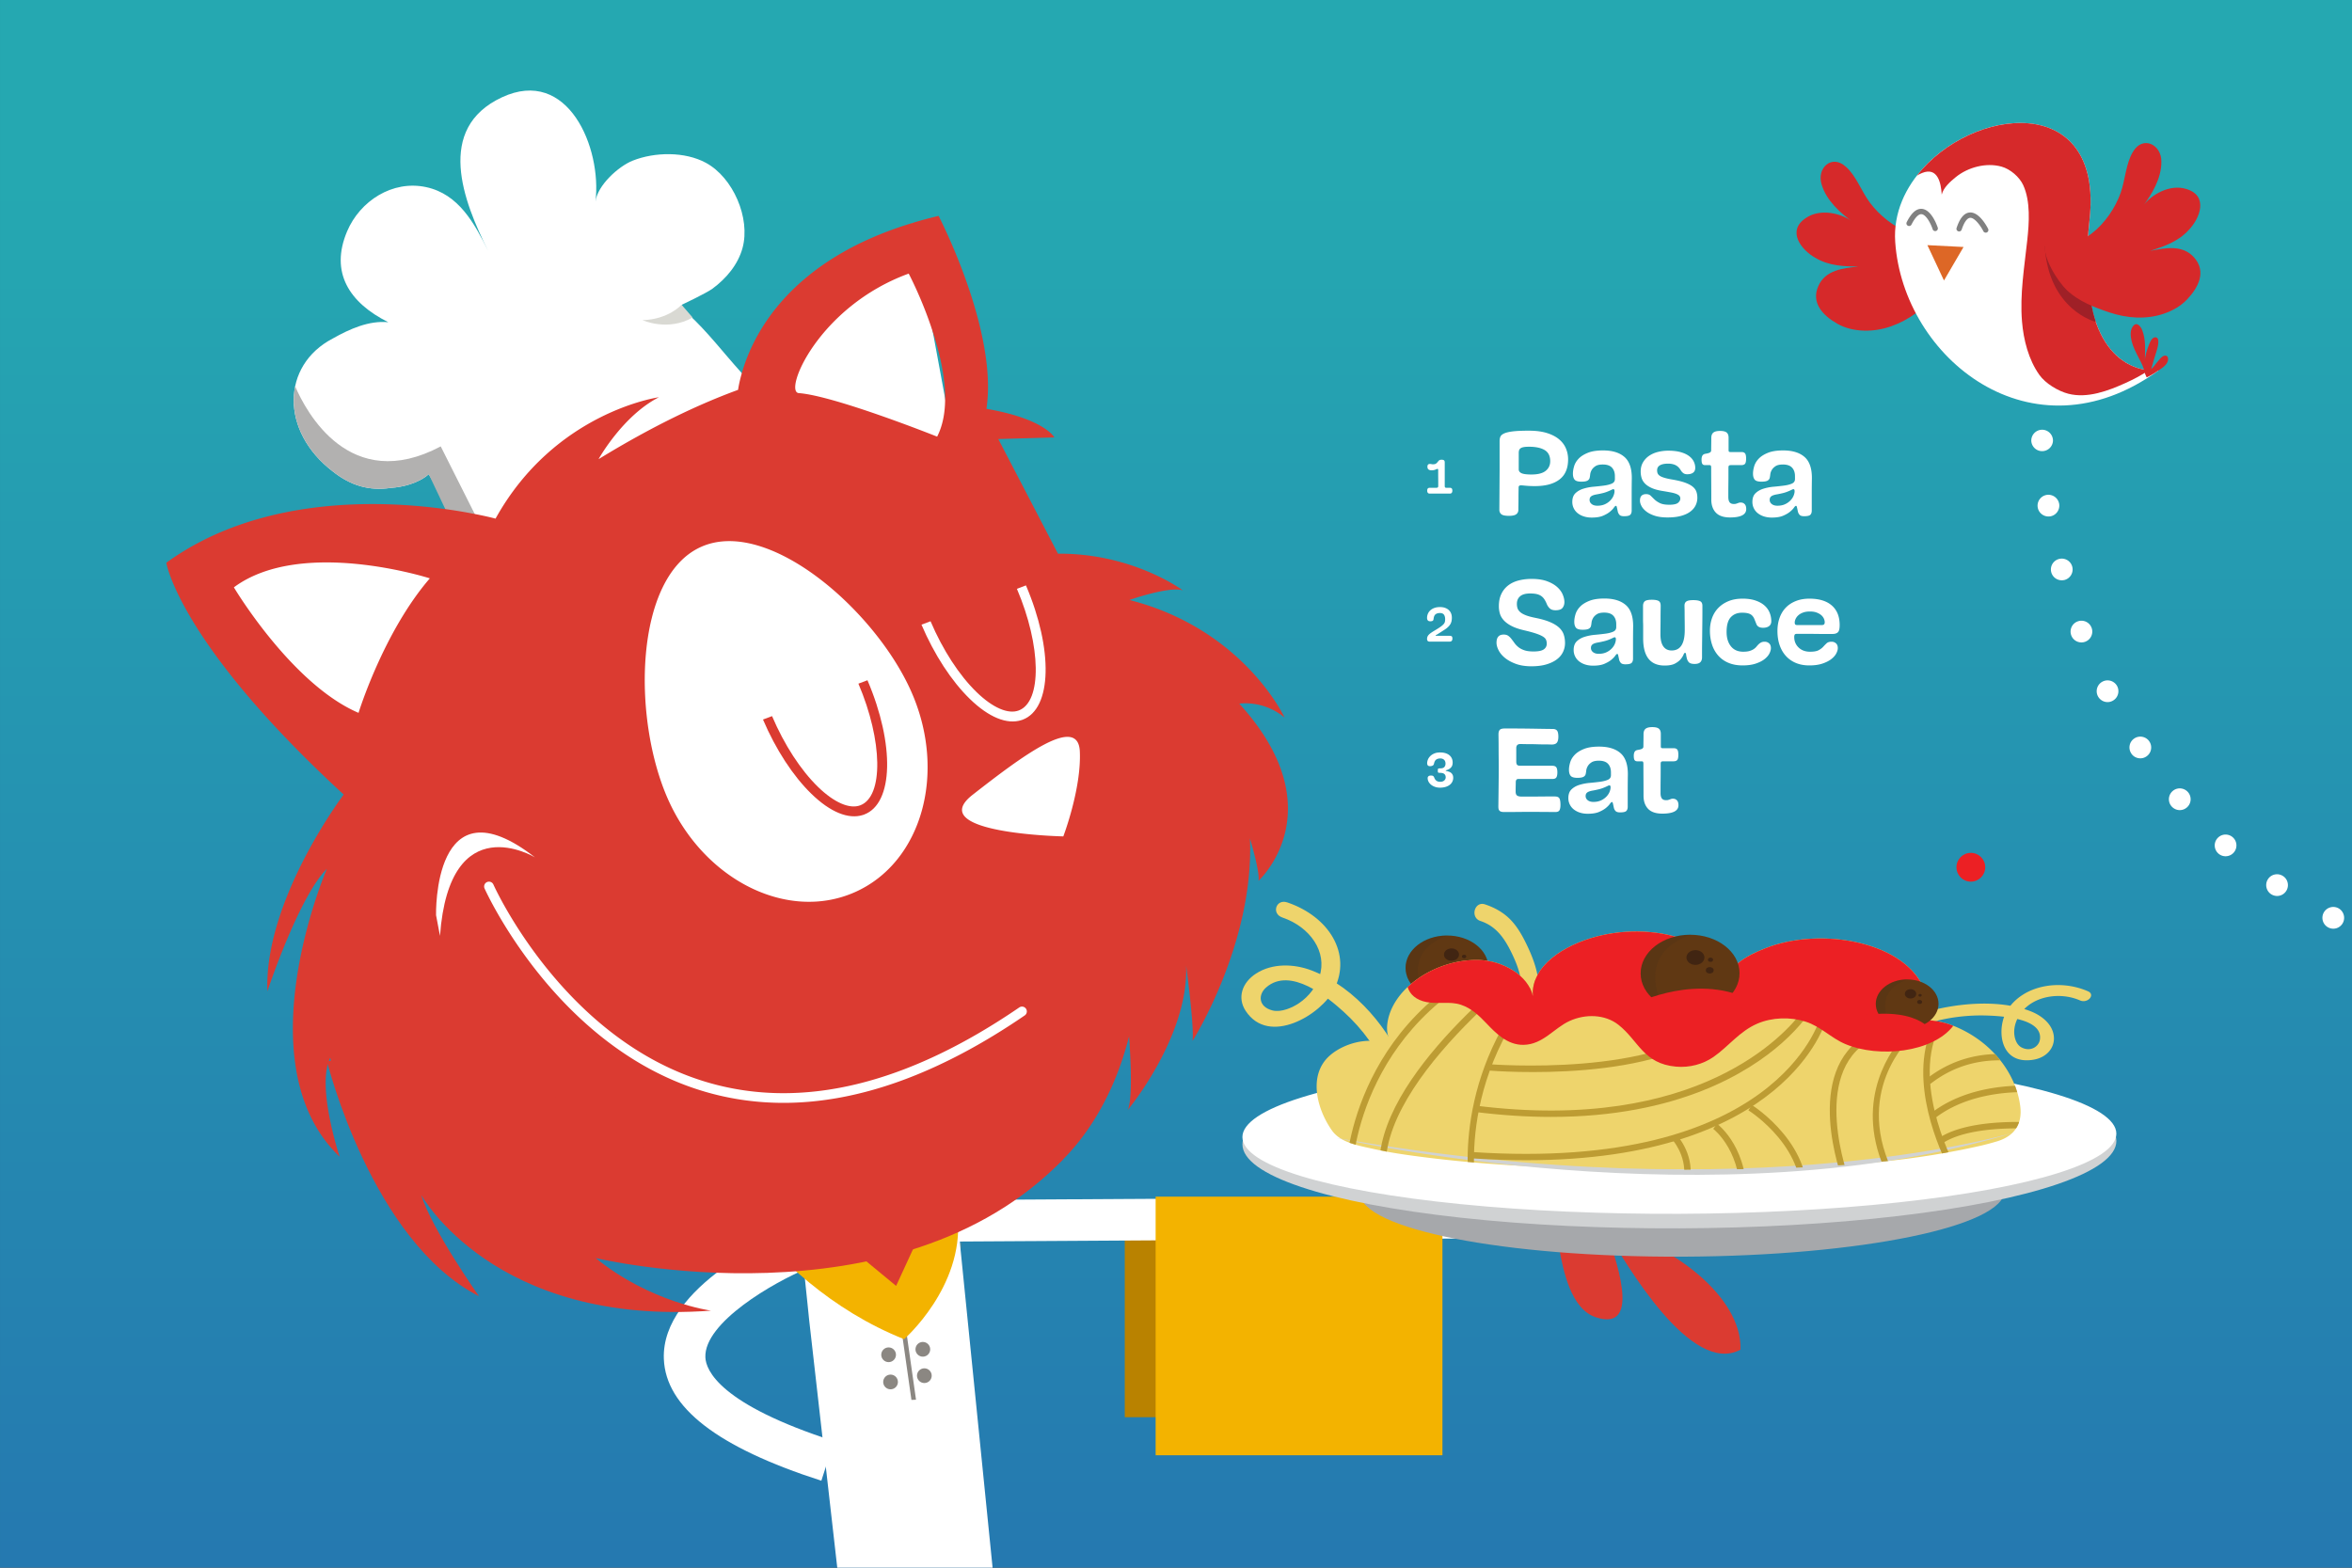
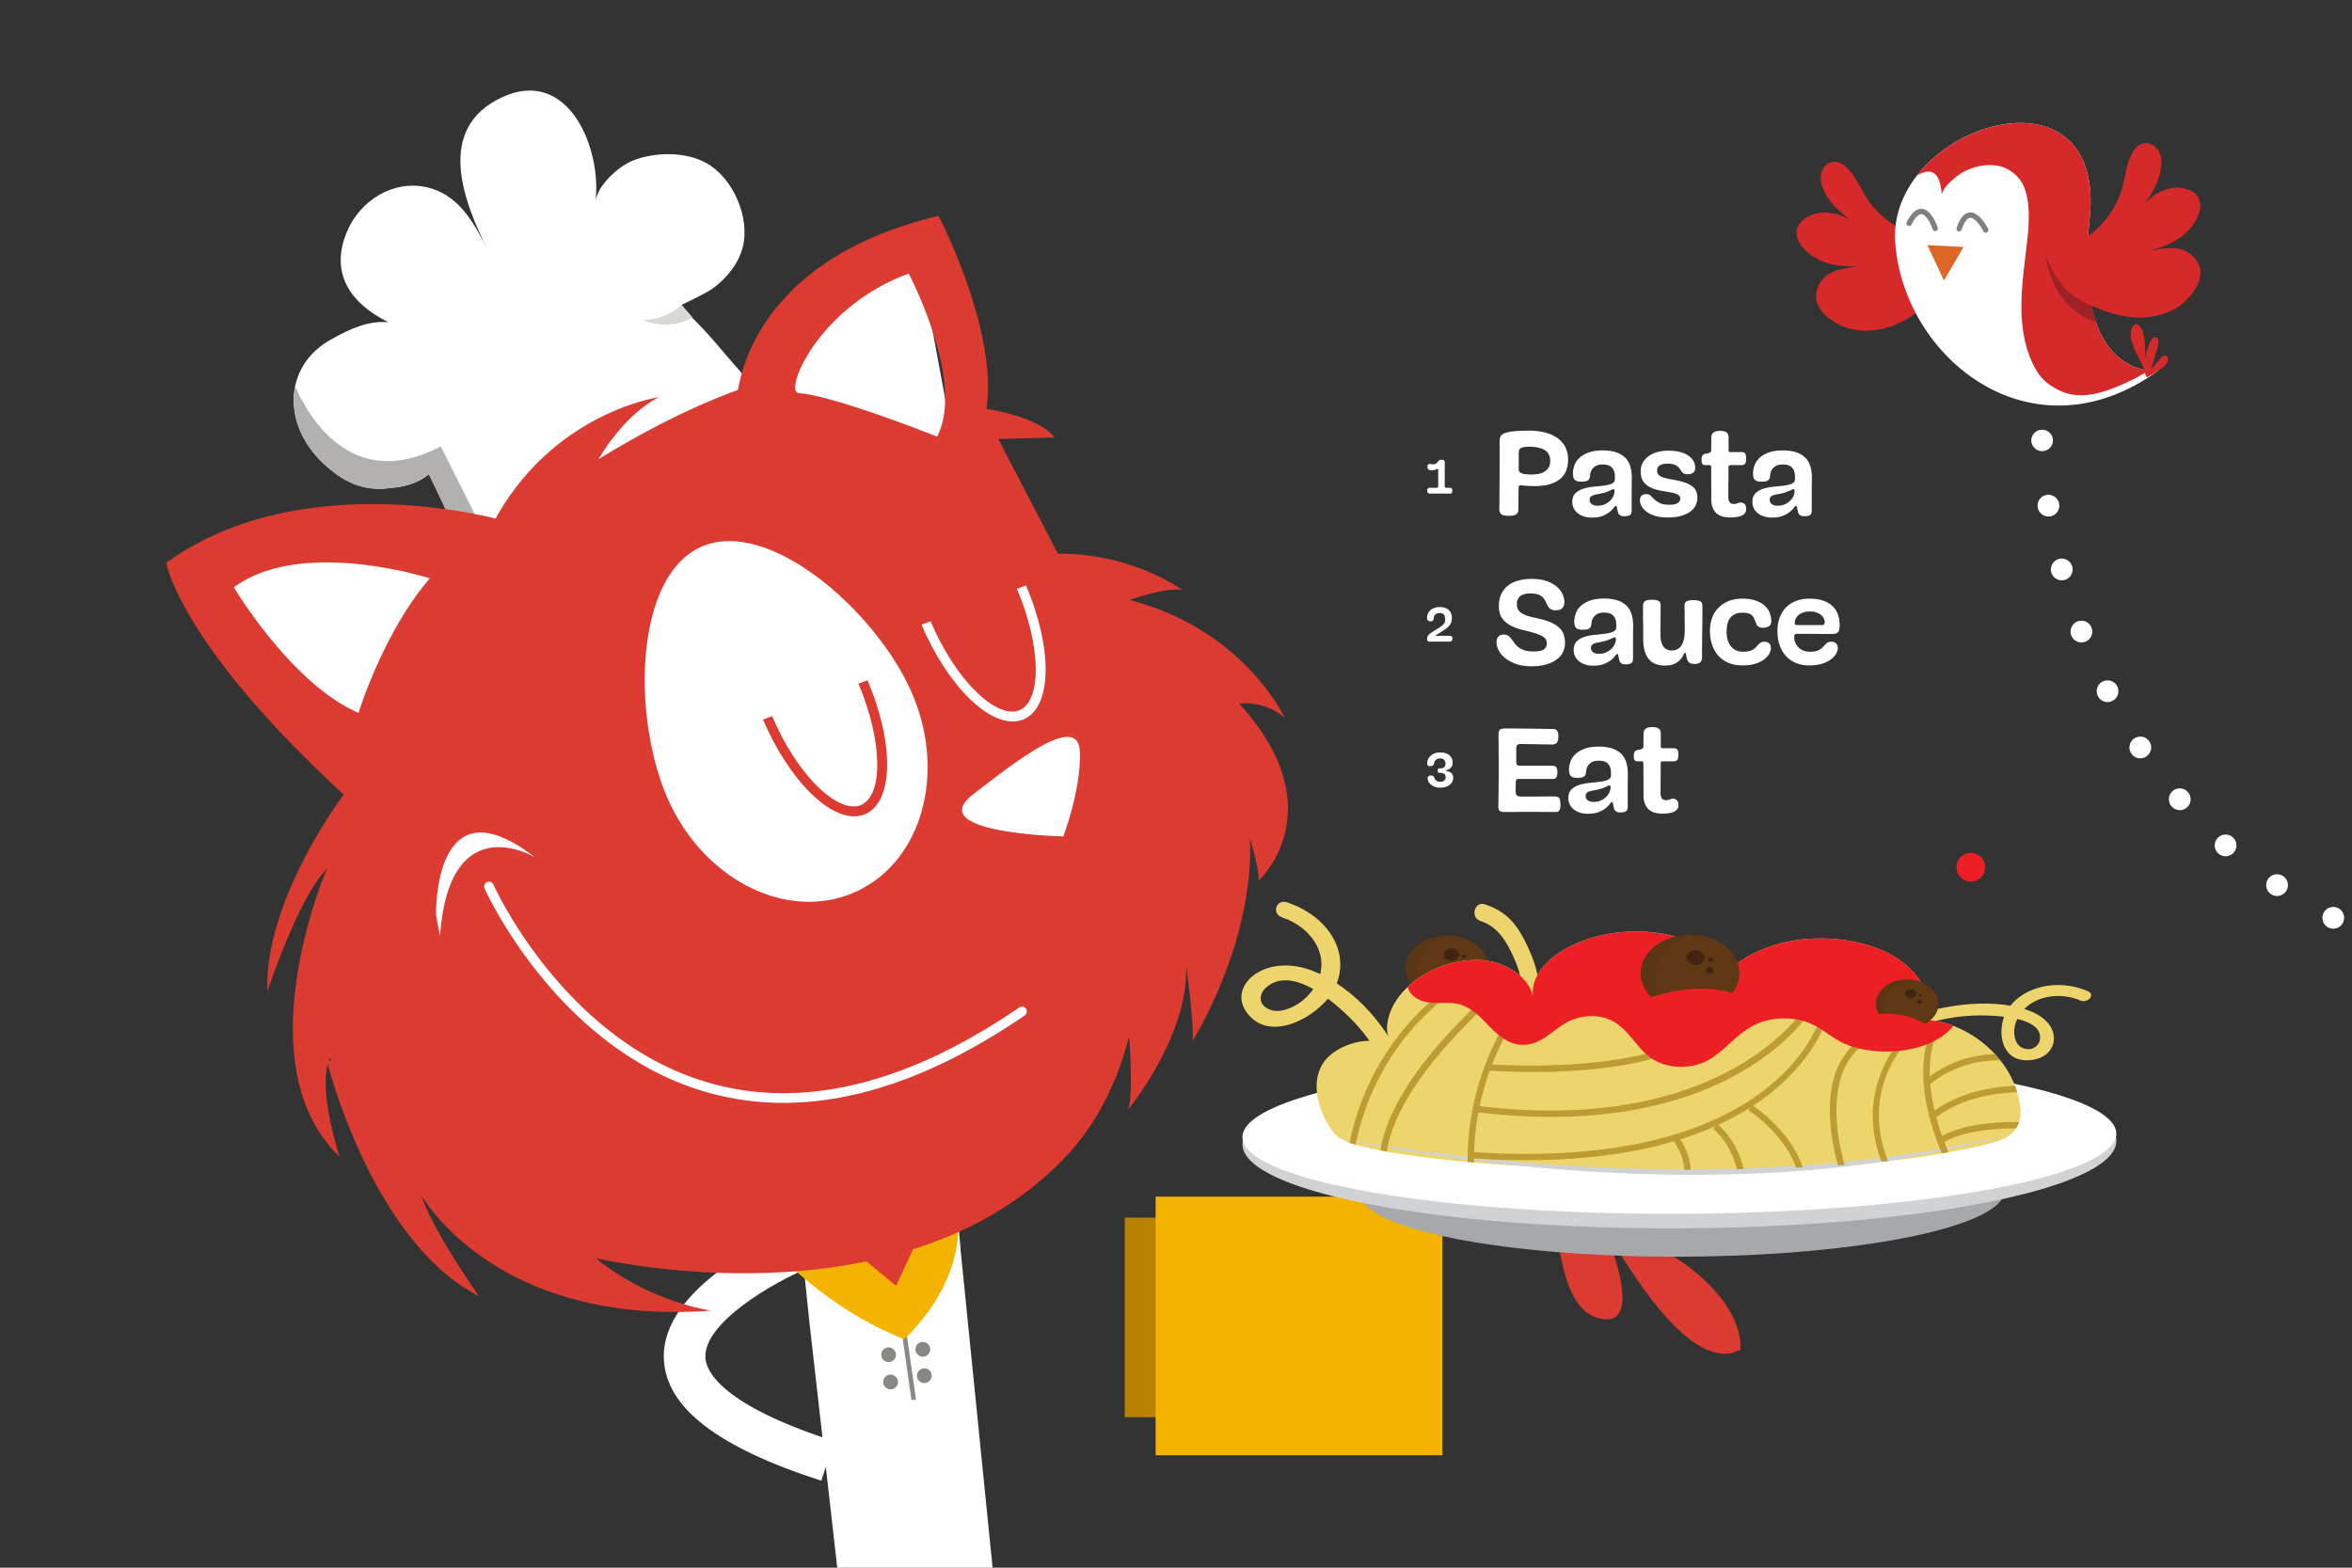
<svg xmlns="http://www.w3.org/2000/svg" viewBox="0 0 450 300">
  <rect x="0" y="0" width="450" height="300" fill="#333333" stroke="none" />
  <linearGradient id="a" gradientUnits="userSpaceOnUse" x1="225.001" x2="225.001" y1="328.988" y2="35.692">
    <stop offset=".069" stop-color="#2577b0" />
    <stop offset="1" stop-color="#25a8b1" />
  </linearGradient>
  <clipPath id="b">
    <path d="m386.512 213.866c.11-.67.112-1.38.022-2.118-.796-6.56-5.814-12.836-13.203-15.6-1.583-.591-3.297-.9-5.026-.952.749.023.51-3.712.417-4.116-2.417-10.6-19.319-13.722-30.03-9.96-2.342.822-8.684 3.448-7.368 6.242-1.466-3.113-4.506-5.745-8.137-7.228-5.389-2.202-11.972-2.428-17.732-.914-6.097 1.602-12.554 5.563-12.183 11.38-.846-3.875-5.643-6.792-10.447-6.892-8.316-.174-14.971 5.947-17.43 12.601-.553 1.5-6.118.216 1.845 4.781-3.398-3.315-9.706-1.875-12.856.942-4.22 3.773-2.354 10.363.476 14.328 1.673 2.345 5.118 2.88 8.106 3.546 3.31.736 6.7 1.191 10.086 1.615 6.96.872 13.988 1.389 21.015 1.746 8.614.439 17.25.614 25.88.59l.691-.002c19.14-.078 39.266-.312 57.853-4.502a51.278 51.278 0 0 0 3.606-.94c2.742-.832 4.08-2.49 4.415-4.547z" />
  </clipPath>
-   <path d="m.001-.005h450v300h-450z" fill="url(#a)" />
  <path d="m215.198 233.014h16.092v38.188h-16.092z" fill="#b98200" />
-   <path d="m177.37 229.388h122.927v7.95h-122.927z" fill="#fff" transform="matrix(1 -.006 .006 1 -1.304 1.342)" />
  <path d="m296.652 233.513c-5.655-2.536-19.8-24.335-9.521-25.481 7.926-.619 11.282 16.984 12.488 22.501l.785-.176c3.312-1.404 7.233-2.282 10.718-2.898 5.75-.792 34.056-1.513 36.216 6.105 3.373 10.158-31.622 3.614-37.28 2.567 9.14 1.92 23.312 11.808 22.94 22.143-9.418 5.087-21.822-16.275-25.726-22.841 1.47 4.465 7.27 19.701-1.955 16.643-4.786-1.574-6.249-9.017-7.023-13.309z" fill="#db3b31" />
  <path d="m221.103 228.995h54.876v49.49h-54.876z" fill="#f3b300" />
  <path d="m157.147 283.36c-19.912-6.414-29.77-14.037-30.135-23.309-.55-13.989 21.859-23.62 24.416-24.672l3.025 7.351-1.512-3.675 1.515 3.674c-6.477 2.677-19.766 10.356-19.5 17.013.1 2.472 2.698 8.986 24.628 16.05l-2.437 7.567z" fill="#fff" />
  <path d="m157.783 240.804s9.388-12.318 17.92-3.702c8.534 8.619 8.28.335 8.28.335s-1.29 24.106-25.755 8.62z" fill="#e78321" />
  <path d="m189.909 299.997h-29.72l-2.19-19.29-.64-5.65-2.55-22.49-.27-2.65-.32-3.08-.1-.94-.12-1.15v-.01l-.16-1.59-.02-.15-.05-.49-.19-1.88v-.03l-.05-.45-.5-4.83-.95-9.17-.02-.18.61-.06 2.11-.22h.01l27.54-2.93.62 6.95.08.94c.05.47.1 1.01.15 1.63v.01c.02.25.05.51.07.78l.24 2.66.17 1.92.06.73v.01l.06.7v.04z" fill="#fff" />
  <path d="m174.382 267.894.876-.037-1.965-13.835-.876.037z" fill="#8b8782" />
  <path d="m132.387 217.131s12.713 28.047 40.593 39.14c0 0 11.385-9.942 10.27-23.206-1.115-13.263-.98 3.123-.98 3.123z" fill="#f3b300" />
  <g fill="#8b8782">
    <circle cx="176.617" cy="258.24" r="1.409" transform="matrix(.16 -.987 .987 .16 -106.578 391.213)" />
    <circle cx="176.906" cy="263.286" r="1.409" transform="matrix(.16 -.987 .987 .16 -111.316 395.736)" />
    <circle cx="170.014" cy="259.255" r="1.409" />
    <circle cx="170.387" cy="264.457" r="1.409" />
  </g>
  <path d="m130.398 58.314-.166.114s4.904-2.314 6.077-3.18c2.63-1.938 4.896-4.61 5.762-7.812 1.541-5.698-1.8-13.456-7.015-16.278-4.044-2.189-9.805-2.084-14.01-.413-2.717 1.08-6.74 4.728-7.118 7.825 1.254-10.266-5.257-25.85-17.902-19.944-12.779 5.968-7.405 19.876-2.634 29.354-2.646-5.257-5.619-10.83-11.87-12.173-6.453-1.387-12.662 2.675-15.11 8.46-3.337 7.89.436 13.674 7.88 17.394-3.685-.355-7.344 1.266-10.64 3.126-9.847 5.146-10.04 17.735.01 25.426 3.386 2.679 6.917 3.792 11.172 3.145 2.028-.12 5.192-.823 7.196-2.613l13.908 23.682s2.636-3.306 24.979-18.56c18.178-12.413 13.347-24.148 27.59-17.334-2.253-2.453-4.545-4.871-6.774-7.347-3.488-3.873-6.368-7.705-10.109-11.141-.978-.899-1.226-1.73-1.226-1.73z" fill="#fff" />
  <path d="m84.323 85.424c-17.42 9.241-25.802-6.719-27.854-11.503-1.128 5.435 1.226 11.727 7.192 16.292 3.387 2.679 6.918 3.792 11.173 3.145 2.028-.12 5.192-.823 7.196-2.613l11.03 23.251s2.107.644 4.193-2.863l-12.93-25.71z" fill="#b2b1b0" />
  <path d="m130.398 58.314s-2.453 2.804-7.471 2.954c0 0 4.847 2.213 9.592-.509l-2.12-2.445z" fill="#d9d9d3" />
  <path d="m164.884 240.656 6.568 5.419 3.361-7.303-5.971-7.487z" fill="#db3b31" />
  <path d="m146.831 228.256-52.204-10.478-23.14-56.725-7.058-18.12-26.537-31.095 8.84-10.87 33.695-.481 38.892 8.605 36.703-44.128 18.594-22.317 9.016 48.759 29.846 32.814 1.722 39.718-26.078 47.294z" fill="#fff" />
  <path d="m237.109 134.657s4.53-.77 8.66 2.65c-.24-.52-8.15-17-29.68-22.49 0 0 7.51-2.65 10.2-1.85 0 0-9.51-7.12-23.87-7.01l-11.42-21.94 10.73-.31s-1.89-3.57-13-5.47c2.29-14.9-9.15-36.92-9.15-36.92-1.73.41-3.38.85-4.96 1.34-.01-.01-.01 0-.01 0-23.45 7.08-30.54 21.25-32.68 28.75-.37 1.28-.59 2.37-.72 3.2-7.35 2.68-16.23 6.85-26.69 13.26 0 0 4.6-8.3 11.55-11.85 0 0-19.9 2.76-31.26 23.23 0 0-1.45-.4-3.99-.89a96.86 96.86 0 0 0 -4.8-.82c-.27-.04-.54-.08-.82-.11-12.77-1.75-35.78-2.49-53.38 10.26 0 0 2.42 15.36 33.94 44.36 0 0-15.26 20.19-14.6 37.65 0 0 5.95-17.99 11.38-23.44-.31.73-15.97 37.48 2.45 55.11 0 0-3.93-11.75-2.27-17.7.05-.21.11-.41.19-.6.08-.23.17-.45.28-.65 0 0 .04.19.11.54.55 2.58 3.18 13.9 9.11 22.73-.25-.07-.52-.13-.78-.19.76.43 1.5.96 2.24 1.62.06.05.1.11.16.16 1.97-.1 3.96-.08 5.95.15-2.12-3.8-3.93-8.05-3.56-11.05 0 0 3.17 5.38 8.36 12 .8.21 1.6.4 2.39.67 4.87 1.67 9.51 3.55 14.15 5.65 2.33-.13 4.67-.26 7-.37 11.51 1.11 19.22 2.57 31.47 1.75 1.71-.12 3.41-.22 5.11-.32 2.16-.14 4.31-.25 6.47-.36h.07c.53-.03 1.06-.05 1.59-.08 4.06-.19 8.12-.33 12.19-.44h.01c.71-.01 1.41-.03 2.11-.04 1.42-.04 2.85-.06 4.27-.08.26 0 .53-.01.79-.01.29 0 .58-.01.87-.01 1.44-.02 2.75-.19 3.99-.46.04-.01.08-.02.11-.03 1.68-.38 3.25-.96 4.91-1.61.3-.11.59-.23.9-.35v-.01c1.4-.55 2.89-1.14 4.57-1.71.84-.28 1.64-.59 2.37-.9 5.13-2.14 7.36-4.39 1.63-.01-.95.72-2.11 1.62-3.52 2.74 1.24-.98 2.52-1.9 3.84-2.74 1.83-1.19 3.72-2.24 5.65-3.15-.05-.02-.15-.05-.15-.05v-.01c.63-.41 1.28-.84 1.92-1.28 0 0 1.62-1.01 3.9-3.3l.75-.78c3.79-4.03 8.98-11.29 11.88-22.77 0 0 .94 11.89-.28 14.12 0 0 11.7-14.03 11.2-27.66 0 0 1.6 11.9 1.22 14.42 0 0 11.83-18.69 10.99-38.76 0 0 2 6.65 1.62 8.13 0 0 14.87-13.53-3.66-33.91zm-192.36-22.26c12.94-9.61 37.49-1.72 37.49-1.72-8.9 10.31-13.64 25.74-13.64 25.74-12.83-5.49-23.85-24.02-23.85-24.02zm141.35 39.69c9.51-7.42 20.17-15.44 20.5-8.3.33 7.13-3.16 16.27-3.16 16.27s-26.85-.55-17.34-7.97zm-22.51 18.63c-12.84 5.72-28.85-2.22-35.77-17.74-6.91-15.52-6.51-42.61 6.33-48.33 12.83-5.72 33.25 12.09 40.16 27.61 6.92 15.52 2.12 32.74-10.72 38.46zm14.88-107.21c1.31 4 2.37 8.56 2.36 12.74 0 2.67-.44 5.19-1.53 7.31 0 0-19.58-7.82-26.47-8.33-2.98-.22 3.72-16.56 21.03-22.87 0 0 2.6 4.9 4.61 11.15z" fill="#db3b31" />
  <path d="m62.575 203.144s8.498 34.395 29.057 44.899c0 0-9.062-12.873-11.045-19.386 0 0 13.85 25.217 55.453 22.155 0 0-11.667-1.57-22.07-10.064 0 0 57.781 13.855 89.425-18.879l-77.66-.85s-40.85-23.435-41.661-23.331c-.812.103-21.5 5.456-21.5 5.456z" fill="#db3b31" />
  <path d="m83.43 175.13s-.683-26.302 18.921-11.064c0 0-16.343-9.933-18.17 15.022l-.752-3.959z" fill="#fff" />
  <path d="m149.903 211.049c-5.024 0-9.922-.678-14.685-2.037-28.66-8.178-42.376-38.688-42.51-38.995a.926.926 0 0 1 1.695-.747c.13.3 13.519 30.035 41.338 37.964 17.894 5.105 37.827.236 59.272-14.444a.925.925 0 0 1 1.045 1.527c-16.263 11.136-31.728 16.732-46.155 16.732z" fill="#fff" />
  <path d="m165.135 155.947c-2.77.91-6.276-.517-9.899-4.042-3.516-3.42-6.803-8.468-9.256-14.213l1.734-.652c2.35 5.505 5.477 10.32 8.805 13.558 3.085 3 6.048 4.277 8.07 3.513 4.478-1.684 4.316-12.346-.353-23.283l1.734-.652c5.252 12.303 4.976 23.591-.628 25.698-.069.026-.137.05-.207.073z" fill="#db3b31" />
  <path d="m195.459 137.794c-2.771.911-6.276-.516-9.899-4.041-3.516-3.421-6.804-8.469-9.256-14.214l1.734-.652c2.35 5.506 5.477 10.32 8.805 13.558 3.085 3 6.048 4.277 8.07 3.513 4.478-1.683 4.315-12.345-.354-23.282l1.734-.652c5.253 12.303 4.977 23.59-.627 25.698-.069.025-.138.05-.207.072z" fill="#fff" />
  <path d="m268.949 204.556c-2.98-7.203-9.266-15.48-17.984-18.838-3.424-1.318-7.553-1.41-10.64.58-2.687 1.73-3.652 4.626-2.002 7.143 4.473 6.823 14.522.716 16.96-4.166 3.38-6.769-1.012-13.874-8.987-16.584-2.16-.734-3.09 2.157-.956 2.882 5.351 1.818 8.655 6.618 7.11 11.305-.644 1.949-1.975 3.773-3.88 5.07-1.235.841-3.41 1.85-5.127 1.409-2.687-.69-2.792-3.022-1.172-4.416 4.614-3.972 11.7 1.859 14.774 4.646 3.776 3.424 6.59 7.41 8.395 11.777.749 1.809 4.264 1.017 3.509-.808z" fill="#eed46c" />
  <ellipse cx="276.861" cy="185.188" fill="#603813" rx="7.931" ry="6.185" transform="matrix(1 -.004 .004 1 -.751 1.127)" />
  <path d="m277.03 179.01c-.065 0-.129-.007-.195-.006-4.38.018-7.92 2.8-7.906 6.217.008 1.917 1.134 3.625 2.895 4.752l.433.02s-4.257-7.913 4.774-10.982z" fill="#221f1f" opacity=".1" />
  <ellipse cx="277.717" cy="182.655" fill="#412512" rx="1.443" ry="1.183" transform="matrix(1 -.004 .004 1 -.74 1.131)" />
  <ellipse cx="280.012" cy="184.71" fill="#412512" rx=".629" ry=".515" transform="matrix(1 -.004 .004 1 -.749 1.14)" />
  <ellipse cx="280.134" cy="183.019" fill="#412512" rx=".416" ry=".341" transform="matrix(1 -.004 .004 1 -.742 1.141)" />
  <path d="m293.693 192.7c1.598-3.966.187-8.22-1.57-11.873-.804-1.673-1.708-3.311-2.982-4.68-1.367-1.468-3.129-2.458-5.02-3.082-2.02-.667-2.885 2.515-.877 3.179 3.093 1.02 4.683 3.44 6.033 6.247 1.401 2.915 2.507 6.182 1.237 9.333-.333.826.362 1.811 1.151 2.028.941.259 1.694-.322 2.028-1.151zm73.815 1.239c6.25-1.933 14.74-2.852 21-.42 2.458.956 4.406 2.792 4.464 5.105.051 2.012-1.474 3.773-3.937 4.171-6.674 1.08-7.115-6.279-4.913-9.616 3.053-4.628 9.882-5.874 15.362-3.483 1.485.648-.053 2.39-1.52 1.75-3.677-1.604-8.444-.915-10.92 1.927-1.03 1.183-1.662 2.62-1.673 4.08-.007.945.302 2.395 1.384 2.975 1.695.907 3.327-.11 3.534-1.483.59-3.912-6.604-4.474-9.9-4.6a35.435 35.435 0 0 0 -11.828 1.558c-1.57.486-2.637-1.474-1.053-1.964z" fill="#eed46c" />
  <ellipse cx="321.89" cy="228.05" fill="#a6a8ab" rx="61.667" ry="12.41" transform="matrix(1 -.004 .004 1 -.925 1.311)" />
  <ellipse cx="321.327" cy="218.639" fill="#d0d2d3" rx="83.604" ry="16.4" transform="matrix(1 -.004 .004 1 -.886 1.309)" />
  <ellipse cx="321.322" cy="217.249" fill="#fff" rx="83.604" ry="15.01" transform="matrix(1 -.004 .004 1 -.881 1.308)" />
  <path d="m386.512 213.866c.11-.67.112-1.38.022-2.118-.796-6.56-5.814-12.836-13.203-15.6-1.583-.591-3.297-.9-5.026-.952.749.023.51-3.712.417-4.116-2.417-10.6-19.319-13.722-30.03-9.96-2.342.822-8.684 3.448-7.368 6.242-1.466-3.113-4.506-5.745-8.137-7.228-5.389-2.202-11.972-2.428-17.732-.914-6.097 1.602-12.554 5.563-12.183 11.38-.846-3.875-5.643-6.792-10.447-6.892-8.316-.174-16.887 5.666-17.43 12.601-.133 1.708.538 3.506 1.845 4.781-3.398-3.315-9.706-1.875-12.856.942-4.22 3.773-2.354 10.363.476 14.328 1.673 2.345 5.118 2.88 8.106 3.546 3.31.736 6.7 1.191 10.086 1.615 6.96.872 13.988 1.389 21.015 1.746 8.614.439 17.25.614 25.88.59l.691-.002c19.14-.078 39.266-.312 57.853-4.502a51.278 51.278 0 0 0 3.606-.94c2.742-.832 4.08-2.49 4.415-4.547z" fill="#eed46c" />
  <path d="m255.609 217.746s73.061 16.706 130.402-1.224c0 0-49.24 15.468-130.402 1.224z" fill="#d0d2d3" />
  <g clip-path="url(#b)" fill="#bd9c33">
    <path d="m282.72 229.325-18.11-1.689-.114-.398c-5.007-17.425 23.379-40.055 29.379-44.604l-1.403-.332c-32.377 11.259-33.686 40.822-33.696 41.12l-1.212-.037c.01-.307 1.326-30.792 34.678-42.288l.167-.057 4.298 1.018-1.07.777c-.35.254-34.71 25.464-30.082 43.67l15.657 1.461c-.687-4.44-2.822-26.292 17.326-45.529l.838.878c-21.925 20.934-16.89 44.957-16.837 45.197l.18.813z" />
    <path d="m296.79 213.739c-4.513 0-9.393-.296-14.665-.962l.152-1.204c42.832 5.411 59.573-13.945 62.617-18.127-2.699.254-10.324 1.457-15.35 2.3-11.575 11.746-43.502 9.22-44.863 9.106l.101-1.209c.33.027 32.973 2.613 44.028-8.883l.14-.145.197-.033c16.55-2.782 16.976-2.427 17.229-2.214l.215.181.01.3c.003.51-1.925 3.426-5.674 6.75-6.403 5.674-20.008 14.14-44.136 14.14z" />
    <path d="m291.972 222.026c-3.272 0-6.72-.114-10.367-.357l.081-1.21c58.08 3.874 66.414-25.217 66.491-25.511l1.174.306c-.074.285-7.567 26.772-57.379 26.772z" />
    <path d="m322.85 227.575-1.136-.428c1.795-4.768-1.476-8.718-1.51-8.758l.925-.786c.155.182 3.773 4.522 1.721 9.972zm11.287 3.176-1.21-.085c.71-10.174-5.081-14.592-5.14-14.635l.72-.978c.261.192 6.39 4.822 5.63 15.698zm11.428.664-1.193-.214c2.02-11.25-9.736-18.65-9.855-18.723l.637-1.034c.126.078 12.58 7.9 10.411 19.971zm16.397-4.848-.201-.373c-7.612-14.102-.647-24.344 2.137-27.6-2.832.1-5.576.263-5.992.412-11.687 6.451-4.19 26.518-4.113 26.72l-1.133.433c-.33-.865-7.942-21.26 4.696-28.232.595-.328 4.659-.503 7.963-.591l1.632-.044-1.208 1.1c-.479.435-11.539 10.773-3.113 26.853l10.344-1.48c-1.745-3.373-8-16.77-3.269-27.224l1.106.5c-5.085 11.235 3.548 26.748 3.636 26.903l.437.774z" />
    <path d="m369.297 207.452-.752-.953c5.122-4.036 11.254-5.54 18.226-4.47.227.035.386.062.468.064v1.214a7.476 7.476 0 0 1 -.652-.079c-6.628-1.017-12.445.405-17.29 4.224zm1.004 6.463-.738-.962c8.351-6.41 20.036-5.109 20.528-5.05l-.143 1.205c-.116-.014-11.692-1.298-19.647 4.807zm1.365 4.867-.67-1.013c6.007-3.972 18.383-2.965 18.907-2.92l-.103 1.209c-.125-.01-12.482-1.015-18.134 2.724z" />
  </g>
  <path d="m373.33 196.148c-1.582-.591-3.296-.9-5.025-.952.749.023.51-3.712.417-4.116-2.417-10.6-19.319-13.722-30.03-9.96-2.342.822-8.684 3.448-7.368 6.242-1.466-3.113-4.506-5.745-8.137-7.228-5.389-2.202-11.972-2.428-17.732-.914-6.097 1.602-12.554 5.563-12.183 11.38-.846-3.875-5.643-6.792-10.447-6.892-5.017-.105-10.124 1.98-13.508 5.174.408 1.394 1.615 2.502 3.642 2.886 2.185.415 4.417-.204 6.556.506 2.069.686 3.536 2.155 4.877 3.556 1.742 1.82 3.975 4.172 7.11 4.116 3.697-.065 5.82-3.204 8.785-4.562 3.048-1.397 6.804-1.3 9.38.738 3.854 3.046 4.738 7.435 11.017 7.996 2.582.23 5.162-.478 7.135-1.847 2.898-2.012 5-4.933 8.435-6.397 2.806-1.196 6.238-1.307 9.175-.377 2.962.936 4.862 3.13 7.642 4.301 6.375 2.686 16.676 1.645 20.641-3.492-.128-.051-.252-.109-.381-.158z" fill="#ec2024" />
  <ellipse cx="323.37" cy="186.23" fill="#603813" rx="9.461" ry="7.377" transform="matrix(1 -.004 .004 1 -.755 1.317)" />
  <path d="m323.573 178.862c-.078-.002-.155-.009-.233-.009-5.225.022-9.448 3.342-9.431 7.416.01 2.286 1.352 4.324 3.452 5.669l.518.023s-5.079-9.438 5.694-13.1z" fill="#221f1f" opacity=".1" />
  <path d="m312.996 192.03s12.237-6.181 22.561-.294l-6.31 3.445-11.202 2.053-5.039-2.793-.5-2.51" fill="#ec2024" />
  <ellipse cx="324.391" cy="183.208" fill="#412512" rx="1.722" ry="1.411" transform="matrix(1 -.004 .004 1 -.742 1.321)" />
  <ellipse cx="327.128" cy="185.66" fill="#412512" rx=".75" ry=".615" transform="matrix(1 -.004 .004 1 -.752 1.332)" />
  <ellipse cx="327.274" cy="183.643" fill="#412512" rx=".496" ry=".407" transform="matrix(1 -.004 .004 1 -.744 1.332)" />
  <ellipse cx="364.899" cy="192.078" fill="#603813" rx="6.002" ry="4.68" transform="matrix(1 -.004 .004 1 -.778 1.485)" />
  <path d="m365.028 187.403c-.05 0-.098-.005-.148-.005-3.315.013-5.994 2.12-5.983 4.705.006 1.45.858 2.743 2.19 3.596l.328.015s-3.222-5.988 3.613-8.311z" fill="#221f1f" opacity=".1" />
  <ellipse cx="365.547" cy="190.161" fill="#412512" rx="1.092" ry=".895" transform="matrix(1 -.004 .004 1 -.77 1.488)" />
  <ellipse cx="367.284" cy="191.717" fill="#412512" rx=".476" ry=".39" transform="matrix(1 -.004 .004 1 -.777 1.495)" />
  <ellipse cx="367.376" cy="190.436" fill="#412512" rx=".315" ry=".258" transform="matrix(1 -.004 .004 1 -.771 1.496)" />
  <path d="m369.944 197.899s-2.06-5.34-14.085-3.536l2.66 2.412z" fill="#ec2024" />
  <path d="m286.914 89.906v-5.527c0-.298.05-.57.153-.814s.347-.453.733-.626.948-.303 1.688-.39 1.747-.13 3.023-.13c1.354 0 2.507.15 3.46.449.952.3 1.727.7 2.326 1.205s1.035 1.086 1.31 1.747.414 1.354.414 2.078c0 1.732-.551 3.02-1.653 3.861-1.102.843-2.669 1.264-4.7 1.264a18.02 18.02 0 0 1 -1.712-.071c-.197-.016-.366-.032-.508-.047s-.29-.024-.448-.024c-.174 0-.292.036-.354.107a.425.425 0 0 0 -.095.295c0 .063-.004.287-.012.673s-.012.814-.012 1.287-.004.93-.011 1.37c-.01.44-.012.756-.012.944 0 .362-.134.646-.401.85-.269.205-.733.307-1.394.307-.74 0-1.232-.106-1.477-.318-.244-.213-.365-.492-.365-.839zm3.66-.095c0 .331.178.58.532.744.354.165.988.248 1.9.248 1.23 0 2.135-.232 2.717-.697.582-.464.874-1.082.874-1.854 0-.992-.355-1.7-1.063-2.126-.709-.424-1.709-.636-3-.636-.409 0-.743.023-1.003.07s-.46.122-.602.225-.237.228-.283.378c-.048.149-.072.327-.072.53zm18.398 1.299c0-.677-.186-1.216-.556-1.617-.37-.403-.956-.603-1.759-.603-.614 0-1.083.107-1.405.319-.323.212-.563.457-.72.732s-.253.552-.284.826a6.465 6.465 0 0 1 -.095.626c-.047.252-.188.445-.424.58s-.63.2-1.181.2c-.646 0-1.074-.13-1.287-.39s-.32-.64-.32-1.146c0-.44.08-.92.237-1.44s.449-1 .874-1.44c.425-.441 1.012-.811 1.76-1.11.747-.3 1.711-.45 2.892-.45 1.763 0 3.121.41 4.074 1.23.953.818 1.43 2.163 1.43 4.037-.018 1.07-.025 2.04-.025 2.905v3.33c0 .362-.09.634-.272.814-.18.182-.578.273-1.192.273-.41 0-.697-.087-.863-.26a1.414 1.414 0 0 1 -.341-.686 21.945 21.945 0 0 0 -.19-.861c-.031-.118-.086-.178-.165-.178-.095 0-.224.118-.39.355s-.413.492-.744.767c-.33.276-.771.532-1.322.768s-1.275.354-2.173.354c-.55 0-1.054-.075-1.51-.224a3.665 3.665 0 0 1 -1.17-.614 2.723 2.723 0 0 1 -1.027-2.161c0-.724.2-1.279.602-1.666.401-.384.905-.672 1.512-.86a9.322 9.322 0 0 1 1.96-.379c.7-.062 1.353-.134 1.96-.213.606-.078 1.11-.204 1.511-.378.402-.173.603-.464.603-.874zm-.072 2.88c0-.25-.07-.377-.212-.377a.668.668 0 0 0 -.284.083 10.46 10.46 0 0 1 -1.063.46 6.89 6.89 0 0 1 -.92.26c-.331.08-.638.142-.921.189-.283.048-.528.11-.732.19-.205.078-.363.184-.473.318s-.165.32-.165.555c0 .315.134.579.401.792.268.211.63.318 1.087.318.551 0 1.03-.095 1.44-.283a3.41 3.41 0 0 0 1.028-.71c.275-.283.48-.585.614-.909.133-.322.2-.617.2-.885zm6.046.568c.378 0 .673.107.886.318.212.213.448.446.708.698s.603.483 1.027.696c.426.213 1.032.32 1.819.32.818 0 1.374-.123 1.665-.367s.437-.515.437-.815a.775.775 0 0 0 -.166-.508c-.11-.133-.295-.255-.554-.365s-.615-.21-1.063-.296a64.206 64.206 0 0 0 -1.688-.295c-.85-.142-1.544-.338-2.078-.59-.537-.252-.954-.54-1.252-.862-.3-.323-.504-.677-.615-1.063s-.165-.783-.165-1.193c0-.677.15-1.267.449-1.77s.693-.923 1.18-1.253a5.221 5.221 0 0 1 1.69-.732 8.109 8.109 0 0 1 1.948-.236c.912 0 1.696.09 2.35.271.653.182 1.188.426 1.605.733s.725.658.92 1.05c.198.394.297.804.297 1.229 0 .409-.134.717-.402.92-.268.206-.646.307-1.133.307-.331 0-.595-.082-.791-.248a1.803 1.803 0 0 1 -.438-.507c-.268-.457-.599-.783-.991-.98-.395-.197-.874-.295-1.442-.295-.676 0-1.196.106-1.558.318s-.543.532-.543.957c0 .22.035.418.106.59.072.174.213.331.425.473.213.142.524.272.934.39.409.118.944.232 1.605.341.976.174 1.768.375 2.373.603.607.229 1.075.484 1.406.768.33.283.555.598.672.944.119.347.178.732.178 1.157 0 .504-.11.985-.33 1.44-.222.458-.563.859-1.028 1.206-.464.346-1.055.618-1.77.814-.718.196-1.572.295-2.563.295-.977 0-1.8-.11-2.468-.33-.67-.22-1.213-.496-1.63-.827-.417-.33-.72-.68-.91-1.051-.189-.37-.282-.704-.282-1.004 0-.834.393-1.25 1.18-1.25zm16.272-5.55c-.236 0-.382.04-.437.118-.055.08-.083.205-.083.378v1.323c0 .55-.004 1.114-.011 1.688-.008.575-.012 1.103-.012 1.582v1.004c0 .457.083.795.248 1.016s.436.33.814.33c.174 0 .312-.015.414-.047.102-.031.197-.063.284-.095l.26-.094a.997.997 0 0 1 .341-.047c.316 0 .571.102.768.307.197.204.296.52.296.945 0 1.07-1.032 1.605-3.094 1.605-1.229 0-2.134-.307-2.716-.92-.583-.615-.874-1.45-.874-2.504 0-1.101-.004-2.157-.012-3.165a377.735 377.735 0 0 1 -.011-2.928c0-.173-.02-.298-.06-.378s-.13-.118-.271-.118h-.85c-.22 0-.387-.071-.496-.213-.11-.141-.166-.424-.166-.85 0-.315.056-.567.166-.755.11-.19.306-.308.59-.355.393-.062.674-.141.839-.236s.248-.236.248-.425c0-.33.004-.728.011-1.192.008-.465.012-.855.012-1.169 0-.473.13-.815.39-1.027.26-.213.688-.32 1.287-.32.597 0 1.02.103 1.263.307.244.205.367.536.367.992v2.361c0 .159.026.26.082.308.054.047.145.07.271.07h2.126c.299 0 .52.083.661.248.142.166.213.5.213 1.004s-.071.84-.213 1.004-.385.248-.732.248h-1.913zm12.21 2.102c0-.677-.186-1.216-.556-1.617-.37-.403-.956-.603-1.759-.603-.614 0-1.083.107-1.405.319-.323.212-.563.457-.72.732s-.253.552-.284.826a6.465 6.465 0 0 1 -.095.626c-.046.252-.188.445-.424.58s-.63.2-1.181.2c-.646 0-1.074-.13-1.287-.39s-.32-.64-.32-1.146c0-.44.08-.92.237-1.44s.449-1 .874-1.44c.425-.441 1.012-.811 1.76-1.11.747-.3 1.712-.45 2.892-.45 1.763 0 3.121.41 4.074 1.23.953.818 1.43 2.163 1.43 4.037-.017 1.07-.025 2.04-.025 2.905v3.33c0 .362-.09.634-.272.814-.18.182-.578.273-1.192.273-.41 0-.696-.087-.862-.26a1.414 1.414 0 0 1 -.342-.686 21.945 21.945 0 0 0 -.19-.861c-.031-.118-.086-.178-.165-.178-.094 0-.224.118-.39.355s-.412.492-.744.767c-.33.276-.771.532-1.322.768s-1.275.354-2.173.354c-.55 0-1.054-.075-1.51-.224a3.665 3.665 0 0 1 -1.17-.614 2.723 2.723 0 0 1 -1.027-2.161c0-.724.2-1.279.602-1.666.401-.384.905-.672 1.512-.86a9.322 9.322 0 0 1 1.96-.379c.7-.062 1.353-.134 1.96-.213.606-.078 1.11-.204 1.511-.378.402-.173.603-.464.603-.874zm-.072 2.88c0-.25-.07-.377-.212-.377a.668.668 0 0 0 -.284.083 10.46 10.46 0 0 1 -1.063.46 6.89 6.89 0 0 1 -.92.26c-.331.08-.638.142-.92.189-.284.048-.53.11-.733.19-.205.078-.363.184-.473.318s-.165.32-.165.555c0 .315.134.579.401.792.268.211.63.318 1.087.318.551 0 1.03-.095 1.44-.283a3.41 3.41 0 0 0 1.028-.71c.275-.283.48-.585.614-.909.133-.322.2-.617.2-.885zm-55.663 27.443c.363 0 .654.08.874.236.22.159.425.359.614.603.19.244.382.504.579.78.196.275.444.534.744.779.299.244.677.445 1.133.602.457.157 1.04.236 1.748.236.944 0 1.605-.133 1.983-.402.378-.267.568-.629.568-1.086 0-.299-.052-.558-.154-.78-.102-.22-.311-.424-.626-.613s-.756-.378-1.322-.567c-.567-.19-1.323-.393-2.268-.614s-1.723-.487-2.337-.803c-.615-.314-1.107-.669-1.477-1.062s-.625-.819-.768-1.276a4.924 4.924 0 0 1 -.212-1.465c0-.912.162-1.7.485-2.36a4.477 4.477 0 0 1 1.322-1.63c.559-.426 1.22-.736 1.984-.933a9.886 9.886 0 0 1 2.467-.295c1.165 0 2.146.145 2.94.436.796.292 1.441.658 1.937 1.099s.854.92 1.074 1.44.332 1.008.332 1.464c0 .426-.119.791-.355 1.099-.236.306-.685.46-1.346.46-.488 0-.858-.121-1.11-.365s-.44-.524-.566-.84a5.254 5.254 0 0 0 -.461-.897 2.3 2.3 0 0 0 -.602-.626 2.48 2.48 0 0 0 -.862-.366c-.34-.078-.76-.117-1.264-.117-.85 0-1.484.177-1.901.531s-.625.838-.625 1.452c0 .3.039.575.117.826.079.252.24.493.484.721s.603.437 1.075.626 1.11.362 1.913.52c1.165.236 2.114.515 2.845.838.733.323 1.303.685 1.713 1.086.41.402.689.846.838 1.334s.225 1 .225 1.536a3.97 3.97 0 0 1 -.39 1.735c-.26.544-.657 1.016-1.192 1.417-.536.401-1.205.72-2.008.957s-1.747.353-2.834.353c-1.15 0-2.142-.153-2.976-.46-.835-.306-1.527-.684-2.078-1.133-.552-.449-.96-.937-1.228-1.464s-.402-1.012-.402-1.452c0-1.04.457-1.56 1.37-1.56zm21.538-1.983c0-.677-.185-1.216-.555-1.617-.37-.403-.956-.603-1.759-.603-.614 0-1.083.106-1.405.318-.323.213-.564.457-.72.733s-.253.552-.284.826a6.465 6.465 0 0 1 -.095.626c-.047.252-.188.445-.425.579s-.63.2-1.18.2c-.646 0-1.075-.13-1.287-.39s-.32-.64-.32-1.145c0-.44.08-.92.237-1.44s.449-1 .874-1.44c.424-.441 1.011-.811 1.76-1.11.746-.3 1.711-.45 2.892-.45 1.763 0 3.121.41 4.074 1.23.952.818 1.429 2.163 1.429 4.037-.017 1.07-.025 2.04-.025 2.905v3.33c0 .362-.09.633-.271.814-.18.182-.578.273-1.192.273-.41 0-.697-.087-.863-.26a1.414 1.414 0 0 1 -.342-.686 21.945 21.945 0 0 0 -.189-.861c-.031-.118-.086-.178-.165-.178-.095 0-.225.118-.39.355s-.413.492-.744.767c-.33.276-.771.531-1.322.768s-1.275.354-2.173.354c-.55 0-1.055-.075-1.51-.224a3.665 3.665 0 0 1 -1.17-.615 2.723 2.723 0 0 1 -1.027-2.161c-.001-.723.2-1.278.602-1.665.401-.385.905-.673 1.511-.861a9.322 9.322 0 0 1 1.96-.378c.7-.063 1.354-.134 1.96-.213.607-.078 1.11-.204 1.512-.378.401-.173.602-.464.602-.874zm-.07 2.88c0-.25-.071-.377-.214-.377a.668.668 0 0 0 -.283.083 10.46 10.46 0 0 1 -1.063.46 6.89 6.89 0 0 1 -.92.26c-.331.08-.638.142-.921.189-.283.048-.529.11-.733.19-.205.077-.362.184-.472.318s-.165.319-.165.554c0 .316.133.58.401.792s.63.319 1.087.319c.55 0 1.03-.095 1.44-.283a3.41 3.41 0 0 0 1.028-.71c.275-.283.48-.585.614-.909.133-.322.2-.617.2-.885zm16.484 3.472c0 .394-.11.701-.331.921s-.583.331-1.086.331c-.52 0-.882-.102-1.087-.306-.204-.205-.346-.489-.425-.851a6.53 6.53 0 0 1 -.13-.685c-.023-.189-.09-.283-.2-.283-.095 0-.194.126-.296.377-.103.253-.28.532-.531.839s-.615.587-1.086.838c-.473.252-1.134.378-1.985.378-2.739 0-4.108-1.732-4.108-5.195v-2.35c0-.229-.005-.429-.013-.603a14.512 14.512 0 0 1 -.011-.637v-2.621c0-.394.11-.689.33-.886.22-.196.67-.295 1.346-.295.599 0 1.032.075 1.3.225s.4.452.4.909c0 .11-.003.397-.011.861-.008.465-.012.988-.012 1.57 0 .583-.004 1.158-.012 1.725-.008.566-.011 1-.011 1.299 0 1.039.184 1.818.554 2.338s.902.779 1.595.779c1.668 0 2.503-1.299 2.503-3.896 0-.724-.004-1.342-.012-1.854s-.012-.95-.012-1.312c0-.36-.003-.66-.011-.897a19.405 19.405 0 0 1 -.012-.638c0-.361.121-.625.366-.79.243-.166.68-.249 1.31-.249.598 0 1.04.072 1.323.213s.425.434.425.874v1.17c0 .542-.004 1.156-.012 1.84l-.023 2.15-.024 2.102c-.008.653-.011 1.22-.011 1.7v.91zm7.768 1.535c-1.039 0-1.952-.169-2.74-.507a5.338 5.338 0 0 1 -1.96-1.406 5.937 5.937 0 0 1 -1.168-2.113c-.26-.81-.39-1.68-.39-2.61 0-.866.134-1.672.402-2.42s.669-1.398 1.204-1.948 1.188-.984 1.96-1.3c.771-.314 1.669-.472 2.692-.472.945 0 1.764.118 2.456.355.694.236 1.264.55 1.713.944.448.393.78.85.991 1.37.213.52.32 1.07.32 1.653 0 .41-.142.72-.426.933-.283.213-.67.318-1.156.318-.316 0-.583-.058-.804-.176s-.378-.303-.472-.555a70.44 70.44 0 0 0 -.378-.945 2.047 2.047 0 0 0 -.437-.673c-.18-.181-.421-.315-.72-.402-.3-.086-.701-.13-1.205-.13-.898 0-1.613.288-2.148.863-.537.574-.803 1.515-.803 2.822 0 1.133.274 2.047.826 2.74.55.692 1.338 1.038 2.361 1.038.489 0 .89-.047 1.205-.141.315-.095.578-.213.791-.355.212-.141.386-.295.52-.46.134-.166.271-.32.413-.46s.303-.26.484-.355.413-.142.697-.142c.314 0 .59.103.826.307.236.205.354.513.354.922 0 .299-.094.637-.283 1.014-.188.378-.496.737-.92 1.076s-.985.626-1.678.86c-.693.237-1.535.355-2.527.355zm18.208-3.305c0 .299-.099.637-.295 1.014-.197.378-.512.737-.944 1.076-.434.338-.996.626-1.689.86-.693.237-1.535.355-2.527.355-.944 0-1.791-.153-2.539-.46a5.283 5.283 0 0 1 -1.913-1.323c-.527-.574-.933-1.266-1.216-2.078-.283-.81-.425-1.72-.425-2.727 0-.898.134-1.728.402-2.492s.66-1.417 1.18-1.96c.52-.544 1.161-.968 1.925-1.275.764-.308 1.633-.46 2.61-.46 1.857 0 3.286.437 4.286 1.31 1 .874 1.5 2.122 1.5 3.743 0 .709-.115 1.169-.343 1.382s-.57.319-1.027.319h-1.925c-.464 0-.96-.004-1.488-.013-.527-.007-1.023-.011-1.488-.011h-1.853c-.268 0-.43.055-.485.166a1.02 1.02 0 0 0 -.082.448c0 .803.28 1.472.838 2.008s1.287.802 2.185.802c.74 0 1.29-.098 1.653-.295.362-.197.653-.417.874-.662.22-.243.437-.464.65-.66.211-.197.53-.296.955-.296.315 0 .591.103.827.307.236.205.354.513.354.922zm-3.094-4.417c.221 0 .374-.043.461-.13.086-.086.13-.224.13-.413 0-.22-.055-.452-.165-.696a1.919 1.919 0 0 0 -.508-.662c-.228-.197-.52-.362-.874-.496s-.783-.2-1.287-.2c-.52 0-.965.07-1.334.212-.37.142-.67.318-.897.531a2.147 2.147 0 0 0 -.508.685c-.11.244-.166.469-.166.674 0 .173.031.298.095.377.062.079.204.118.424.118h4.63zm-57.976 29.449c-.22 0-.366.059-.437.177a.787.787 0 0 0 -.106.414c0 .141-.004.382-.012.72-.009.338-.012.705-.012 1.098s.098.653.295.78c.197.125.493.188.886.188h1.818c.425 0 .874-.004 1.346-.012.473-.008.921-.011 1.347-.011h1.818c.41 0 .689.11.838.33.15.22.225.646.225 1.275 0 .488-.068.839-.2 1.052-.135.212-.39.318-.768.318-.22 0-.72-.004-1.5-.012s-1.673-.011-2.68-.011h-1.618c-.59 0-1.157.004-1.7.011-.544.008-1.025.012-1.442.012h-.86c-.253 0-.45-.023-.592-.071a.7.7 0 0 1 -.33-.212.72.72 0 0 1 -.154-.331c-.024-.126-.035-.26-.035-.402s.004-.499.011-1.074.016-1.236.024-1.984l.024-2.29c.007-.78.012-1.453.012-2.02s-.005-1.188-.012-1.865c-.008-.677-.012-1.326-.012-1.95 0-.62-.004-1.175-.012-1.663s-.012-.827-.012-1.016c0-.362.075-.638.225-.827.15-.188.484-.283 1.004-.283a320.554 320.554 0 0 1 5.916.047 343.432 343.432 0 0 0 3.27.048c.346 0 .606.102.78.306.172.205.26.599.26 1.18 0 .52-.095.898-.284 1.135-.19.236-.512.354-.969.354-.062 0-.232-.004-.507-.012s-.614-.011-1.016-.011c-.401 0-.83-.008-1.286-.024a38.795 38.795 0 0 0 -1.323-.024c-.425 0-.811-.003-1.158-.012-.346-.008-.59-.012-.731-.012-.52 0-.78.26-.78.78v2.597c0 .269.051.465.154.591.101.126.31.189.626.189h6.093c.362 0 .617.09.767.271.15.182.225.517.225 1.004 0 .426-.064.74-.19.945-.126.204-.37.307-.732.307zm17.665-1.275c0-.677-.186-1.216-.556-1.618s-.956-.602-1.759-.602c-.614 0-1.083.106-1.405.318-.323.213-.563.457-.72.733s-.253.551-.284.826a6.465 6.465 0 0 1 -.095.626c-.046.252-.188.445-.424.579s-.63.2-1.181.2c-.645 0-1.074-.13-1.287-.39s-.32-.64-.32-1.145c0-.44.08-.921.237-1.44s.45-1 .874-1.44c.425-.441 1.012-.811 1.76-1.11.747-.3 1.712-.45 2.892-.45 1.763 0 3.121.41 4.074 1.229.953.818 1.43 2.164 1.43 4.038-.017 1.07-.025 2.04-.025 2.904v3.33c0 .363-.09.634-.272.815-.18.182-.578.272-1.192.272-.41 0-.696-.087-.862-.26a1.414 1.414 0 0 1 -.342-.685 21.945 21.945 0 0 0 -.19-.861c-.03-.118-.086-.178-.165-.178-.094 0-.224.118-.39.355s-.412.492-.743.767c-.33.275-.772.531-1.323.768s-1.275.354-2.173.354c-.55 0-1.054-.075-1.51-.224a3.665 3.665 0 0 1 -1.17-.615 2.723 2.723 0 0 1 -1.027-2.161c0-.723.2-1.278.602-1.665.401-.385.905-.673 1.512-.861a9.322 9.322 0 0 1 1.96-.378c.7-.063 1.353-.134 1.96-.213.606-.078 1.11-.204 1.511-.378.402-.173.603-.464.603-.874zm-.071 2.88c0-.25-.07-.377-.213-.377a.668.668 0 0 0 -.284.083 10.46 10.46 0 0 1 -1.063.46 6.89 6.89 0 0 1 -.92.26c-.331.08-.638.142-.92.189-.284.048-.53.11-.733.19-.205.077-.363.184-.473.318s-.165.319-.165.554c0 .316.134.58.401.792.268.212.63.319 1.087.319.551 0 1.03-.095 1.44-.284a3.41 3.41 0 0 0 1.028-.709c.276-.283.48-.586.614-.909.133-.322.2-.617.2-.886zm10.107-4.982c-.235 0-.382.04-.437.118-.055.08-.083.204-.083.378v1.322c0 .551-.003 1.115-.011 1.689-.008.575-.012 1.102-.012 1.582v1.004c0 .457.083.795.248 1.015s.437.33.815.33c.173 0 .311-.014.414-.046.101-.032.196-.063.283-.095l.26-.094a.997.997 0 0 1 .341-.048c.316 0 .572.103.768.308.197.204.296.52.296.944 0 1.07-1.031 1.606-3.094 1.606-1.228 0-2.134-.307-2.716-.921-.583-.614-.874-1.448-.874-2.503 0-1.102-.004-2.157-.011-3.165a377.735 377.735 0 0 1 -.012-2.928c0-.174-.02-.299-.06-.378s-.13-.118-.271-.118h-.85c-.22 0-.387-.071-.496-.213-.11-.141-.166-.425-.166-.85 0-.315.056-.567.166-.755.11-.19.307-.308.59-.355.393-.062.674-.141.839-.236s.248-.236.248-.425c0-.331.004-.728.012-1.192.007-.465.011-.855.011-1.17 0-.472.13-.815.39-1.027.26-.213.688-.319 1.287-.319.598 0 1.02.103 1.264.307.243.205.366.536.366.992v2.361c0 .158.026.26.082.308.055.047.145.07.271.07h2.126c.3 0 .52.083.661.248.142.166.213.5.213 1.004s-.07.839-.213 1.004-.385.248-.732.248h-1.913zm-44.737-51.232a.408.408 0 0 1 -.331-.144c-.08-.096-.12-.233-.12-.412 0-.204.042-.349.125-.432s.208-.124.374-.124h1.264c.128 0 .218-.027.269-.082.05-.053.077-.132.077-.234v-.8c0-.246-.002-.491-.005-.733a46.755 46.755 0 0 1 -.005-.748v-.833c0-.122-.055-.183-.163-.183a.315.315 0 0 0 -.153.043c-.051.03-.116.06-.197.09-.08.033-.18.063-.301.093a2.02 2.02 0 0 1 -.45.043c-.256 0-.453-.055-.59-.164s-.206-.287-.206-.537c0-.178.042-.31.125-.392s.197-.124.344-.124c.109 0 .206.01.292.033.087.022.184.033.292.033.269 0 .465-.044.59-.134s.229-.19.312-.301c.083-.113.173-.213.273-.302.099-.09.257-.135.474-.135s.374.037.47.11.143.213.143.417v4.524c0 .09.02.164.058.224.039.062.108.092.21.092h.691c.166 0 .29.041.373.124s.125.228.125.432c0 .179-.04.316-.12.412a.405.405 0 0 1 -.33.144zm.02 28.329c-.334 0-.5-.176-.5-.528a1.1 1.1 0 0 1 .302-.761c.105-.119.243-.239.412-.36.17-.12.376-.255.618-.402.5-.294.89-.54 1.175-.738.284-.198.496-.375.637-.532.14-.157.228-.308.263-.455.036-.147.053-.319.053-.517 0-.346-.073-.628-.22-.849-.147-.22-.413-.33-.795-.33-.34 0-.613.081-.82.244-.208.163-.334.458-.379.887-.02.179-.08.298-.181.36-.103.06-.253.09-.452.09-.216 0-.373-.058-.468-.173-.097-.115-.145-.274-.145-.478 0-.276.053-.537.158-.786s.262-.47.47-.662.467-.343.776-.455c.31-.112.667-.168 1.069-.168.37 0 .696.051.977.154s.518.243.71.422c.192.178.336.39.436.636.099.246.148.517.148.81 0 .25-.022.478-.067.685-.045.208-.124.407-.24.595s-.268.372-.46.551-.43.357-.718.536l-.49.316c-.133.09-.256.17-.367.24l-.327.206a5.98 5.98 0 0 1 -.369.216c-.05.032-.076.061-.076.087 0 .03.019.047.057.047h2.626c.198 0 .337.037.417.11.08.074.12.213.12.417 0 .173-.04.313-.12.422s-.22.163-.417.163h-3.814zm1.56 24.553c0-.115.026-.193.078-.235.05-.04.137-.062.259-.062h.076c.402 0 .679-.084.829-.254a.937.937 0 0 0 .226-.647c0-.32-.09-.565-.269-.738-.179-.172-.419-.259-.719-.259-.326 0-.59.072-.79.216s-.34.397-.418.762c-.038.192-.129.323-.272.393s-.309.106-.494.106-.323-.047-.412-.14c-.09-.092-.134-.244-.134-.455 0-.197.046-.415.138-.651s.239-.457.437-.662c.197-.204.453-.375.767-.512.312-.138.689-.206 1.13-.206.403 0 .755.05 1.059.148s.555.235.753.407c.197.173.346.375.445.609.099.233.149.484.149.752 0 .351-.069.623-.206.815a1.54 1.54 0 0 1 -.455.436 1.75 1.75 0 0 1 -.456.2c-.137.036-.206.073-.206.111 0 .026.036.047.106.063s.158.038.264.067c.104.028.22.067.344.114.124.048.24.12.345.216s.193.218.264.364c.07.148.105.332.105.556a1.673 1.673 0 0 1 -.633 1.314c-.21.171-.475.31-.795.412a3.68 3.68 0 0 1 -1.112.153c-.325 0-.63-.048-.915-.145-.284-.095-.531-.224-.742-.387s-.379-.357-.504-.58a1.458 1.458 0 0 1 -.187-.719c0-.147.053-.265.159-.355.105-.088.26-.133.464-.133.18 0 .315.027.408.08.092.055.174.175.244.36.096.243.233.43.412.56s.415.197.709.197c.333 0 .59-.084.776-.254a.784.784 0 0 0 .279-.599c0-.268-.085-.48-.254-.632-.17-.154-.472-.23-.907-.23-.146 0-.24-.022-.282-.067s-.062-.124-.062-.24v-.249z" fill="#fff" />
  <path d="m374.406 43.604c-5.581 4.173-13.051-.003-16.655-4.836-1.58-2.11-2.662-5.197-4.59-6.856-2.694-2.481-5.641.262-4.628 3.412.886 3.013 3.58 5.495 6.101 7.242-2.384-1.875-6.462-2.683-9.112-.856-3.731 2.45-.948 6.127 1.911 7.687 2.531 1.482 5.31 1.58 8.158 1.616-2.926.294-6.317.636-7.686 3.702-1.47 3.269.901 5.678 3.605 7.224 1.554.89 3.344 1.283 5.123 1.333 3.596.103 6.975-1.23 9.872-3.292 2.456-1.747 4.939-3.719 6.483-6.357 1.276-2.338 2.619-6.53 1.317-9.029z" fill="#d6292a" />
  <path d="m412.98 70.899s-16.617 2.404-13.187-28.922-38.709-17.882-37.188 4.328c1.52 22.21 26.139 42.15 50.375 24.594z" fill="#fff" />
  <path d="m411.105 70.88c-4.245-.468-14.018-4.187-11.312-28.903 2.697-24.628-22.77-21.584-33.046-8.365.319-.196.653-.369 1.006-.512 2.959-1.202 3.63 1.899 3.749 4.144.317-1.346 1.68-2.537 2.715-3.37 2.329-1.877 5.785-2.8 8.709-1.994 1.694.467 3.446 1.975 4.17 3.55 1.418 3.091 1.132 7.216.776 10.514-.557 5.168-1.44 10.347-1.01 15.568.291 3.532 1.244 7.297 3.32 10.225 1.171 1.654 3.607 3.112 5.536 3.61 3.661.942 7.629-.556 10.936-2.048 1.499-.677 3.027-1.472 4.451-2.419z" fill="#d6292a" />
  <path d="m410.39 71.491c-.142-1.067-.723-2.082-1.204-3.026-.524-1.032-1.09-2.082-1.357-3.216-.218-.925-.345-2.1.317-2.887.703-.835 1.432.108 1.707.796.373.932.52 1.986.553 2.984.034 1.024-.05 2.047-.03 3.071-.021-1.071.381-2.232.77-3.216.182-.46.544-1.387 1.143-1.447 1.204-.118.422 2.316.273 2.78-.355 1.098-.68 2.204-.984 3.319.487-.424.836-1.006 1.266-1.483.355-.394.701-.97 1.262-1.096.428-.095.702.175.709.598.015.9-.796 1.513-1.464 1.97-.846.58-1.702 1.169-2.641 1.59z" fill="#d6292a" />
  <path d="m368.76 46.912 6.918.354-3.744 6.41z" fill="#dd6726" />
  <path d="m400.977 61.602s-9.042-2.245-9.762-14.534l8.833 10.434s.048 1.29.929 4.1z" fill="#9f2027" />
  <path d="m391.22 46.444c6.56 2.353 12.477-3.83 14.505-9.507.892-2.48 1.022-5.749 2.38-7.9 1.847-3.162 5.47-1.403 5.423 1.905.037 3.14-1.811 6.303-3.71 8.712 1.73-2.49 5.393-4.46 8.461-3.49 4.286 1.249 2.703 5.58.426 7.91-1.985 2.159-4.612 3.068-7.325 3.937 2.883-.577 6.226-1.244 8.433 1.285 2.365 2.695.804 5.694-1.327 7.964-1.226 1.307-2.822 2.206-4.508 2.776-3.408 1.153-7.03.87-10.403-.253-2.86-.95-5.812-2.107-8.062-4.176-1.906-1.862-4.766-6.355-4.254-9.125l-.04-.038z" fill="#d6292a" />
  <path d="m370.225 44.225a.512.512 0 0 1 -.454-.35c-.357-1.082-1.254-2.824-2.14-2.888h-.008c-.57-.035-1.251.678-1.918 2.011a.512.512 0 0 1 -.914-.457c.898-1.796 1.845-2.639 2.893-2.575l.014.001c1.858.137 2.928 3.235 3.044 3.589a.512.512 0 0 1 -.517.669zm4.576.068a.511.511 0 0 1 -.454-.672c.642-1.918 1.467-2.886 2.524-2.958 1.833-.134 3.345 2.793 3.51 3.126a.51.51 0 0 1 -.232.683.513.513 0 0 1 -.683-.231c-.507-1.022-1.68-2.621-2.526-2.558-.572.039-1.148.843-1.623 2.262a.513.513 0 0 1 -.516.348z" fill="#808080" />
  <path d="m445.488 177.497a2.083 2.083 0 0 1 -.93-2.79 2.084 2.084 0 0 1 2.79-.93 2.09 2.09 0 0 1 .93 2.79 2.075 2.075 0 0 1 -2.79.93zm-10.98-6.39a2.087 2.087 0 0 1 -.57-2.89c.64-.95 1.93-1.2 2.88-.56.96.63 1.21 1.93.57 2.88-.4.6-1.06.92-1.72.92-.4 0-.8-.12-1.16-.35zm-10.07-7.77c-.86-.76-.94-2.07-.18-2.93s2.07-.94 2.93-.18.94 2.07.18 2.93c-.41.46-.98.7-1.56.7-.48 0-.98-.17-1.37-.52zm-8.96-9.03c-.75-.86-.66-2.18.21-2.93.86-.75 2.17-.66 2.93.21.75.86.66 2.18-.21 2.93-.39.34-.88.51-1.36.51-.58 0-1.16-.25-1.57-.72zm-7.7-10.11c-.64-.96-.39-2.25.57-2.88.95-.64 2.25-.38 2.88.57.64.96.38 2.25-.58 2.88-.35.24-.75.35-1.14.35-.68 0-1.34-.32-1.73-.92zm-6.4-10.98c-.52-1.03-.11-2.27.91-2.79 1.03-.52 2.28-.11 2.8.91.51 1.03.1 2.28-.92 2.79-.3.16-.62.23-.93.23-.76 0-1.49-.42-1.86-1.14zm-5.09-11.63c-.4-1.07.14-2.27 1.22-2.67 1.07-.4 2.27.14 2.67 1.22.4 1.07-.14 2.27-1.22 2.67-.24.09-.48.13-.72.13-.85 0-1.64-.51-1.95-1.35zm-3.83-12.09c-.29-1.11.38-2.24 1.49-2.53a2.07 2.07 0 0 1 2.53 1.48 2.08 2.08 0 0 1 -1.48 2.54c-.18.04-.36.06-.53.06-.92 0-1.76-.61-2.01-1.55zm-2.59-12.41c-.18-1.14.6-2.2 1.73-2.38 1.13-.17 2.2.6 2.38 1.74v-.01c.17 1.14-.6 2.2-1.73 2.38-.11.01-.22.02-.33.02-1 0-1.89-.73-2.05-1.75zm-1.23-12.76c0-1.15.92-2.08 2.07-2.09 1.15 0 2.08.93 2.08 2.08a2.076 2.076 0 0 1 -4.15.01z" fill="#fff" />
  <circle cx="377.075" cy="165.963" fill="#ec2024" r="2.754" />
</svg>